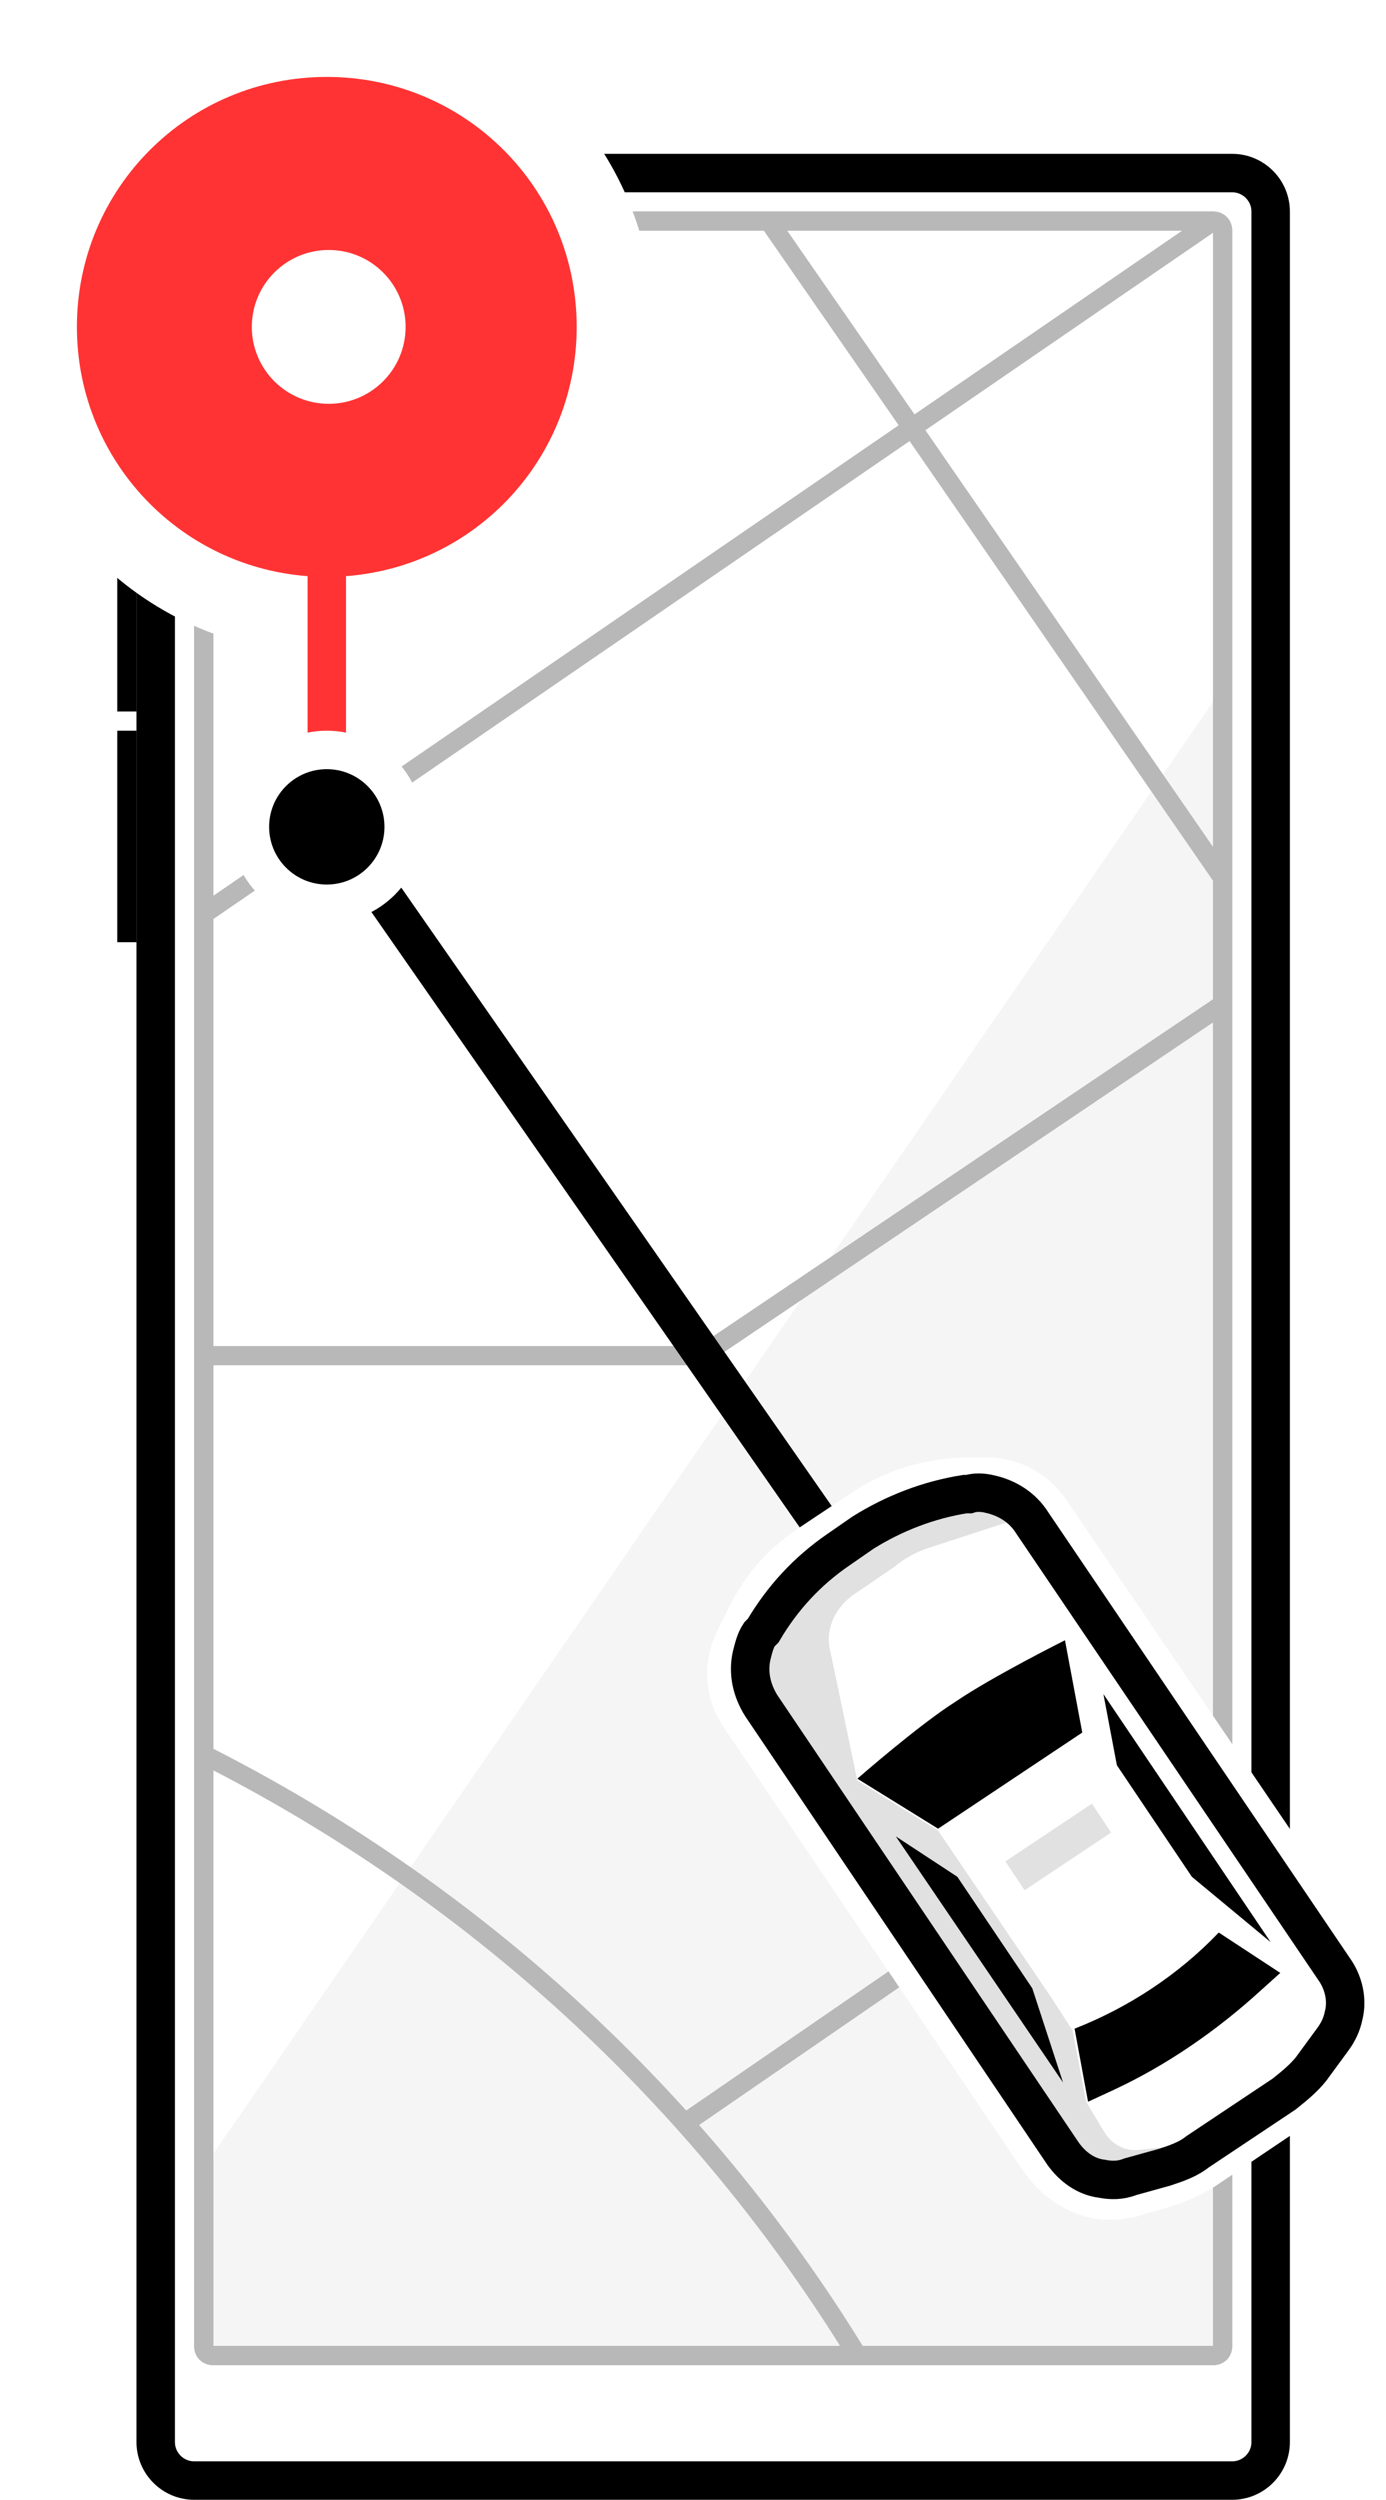
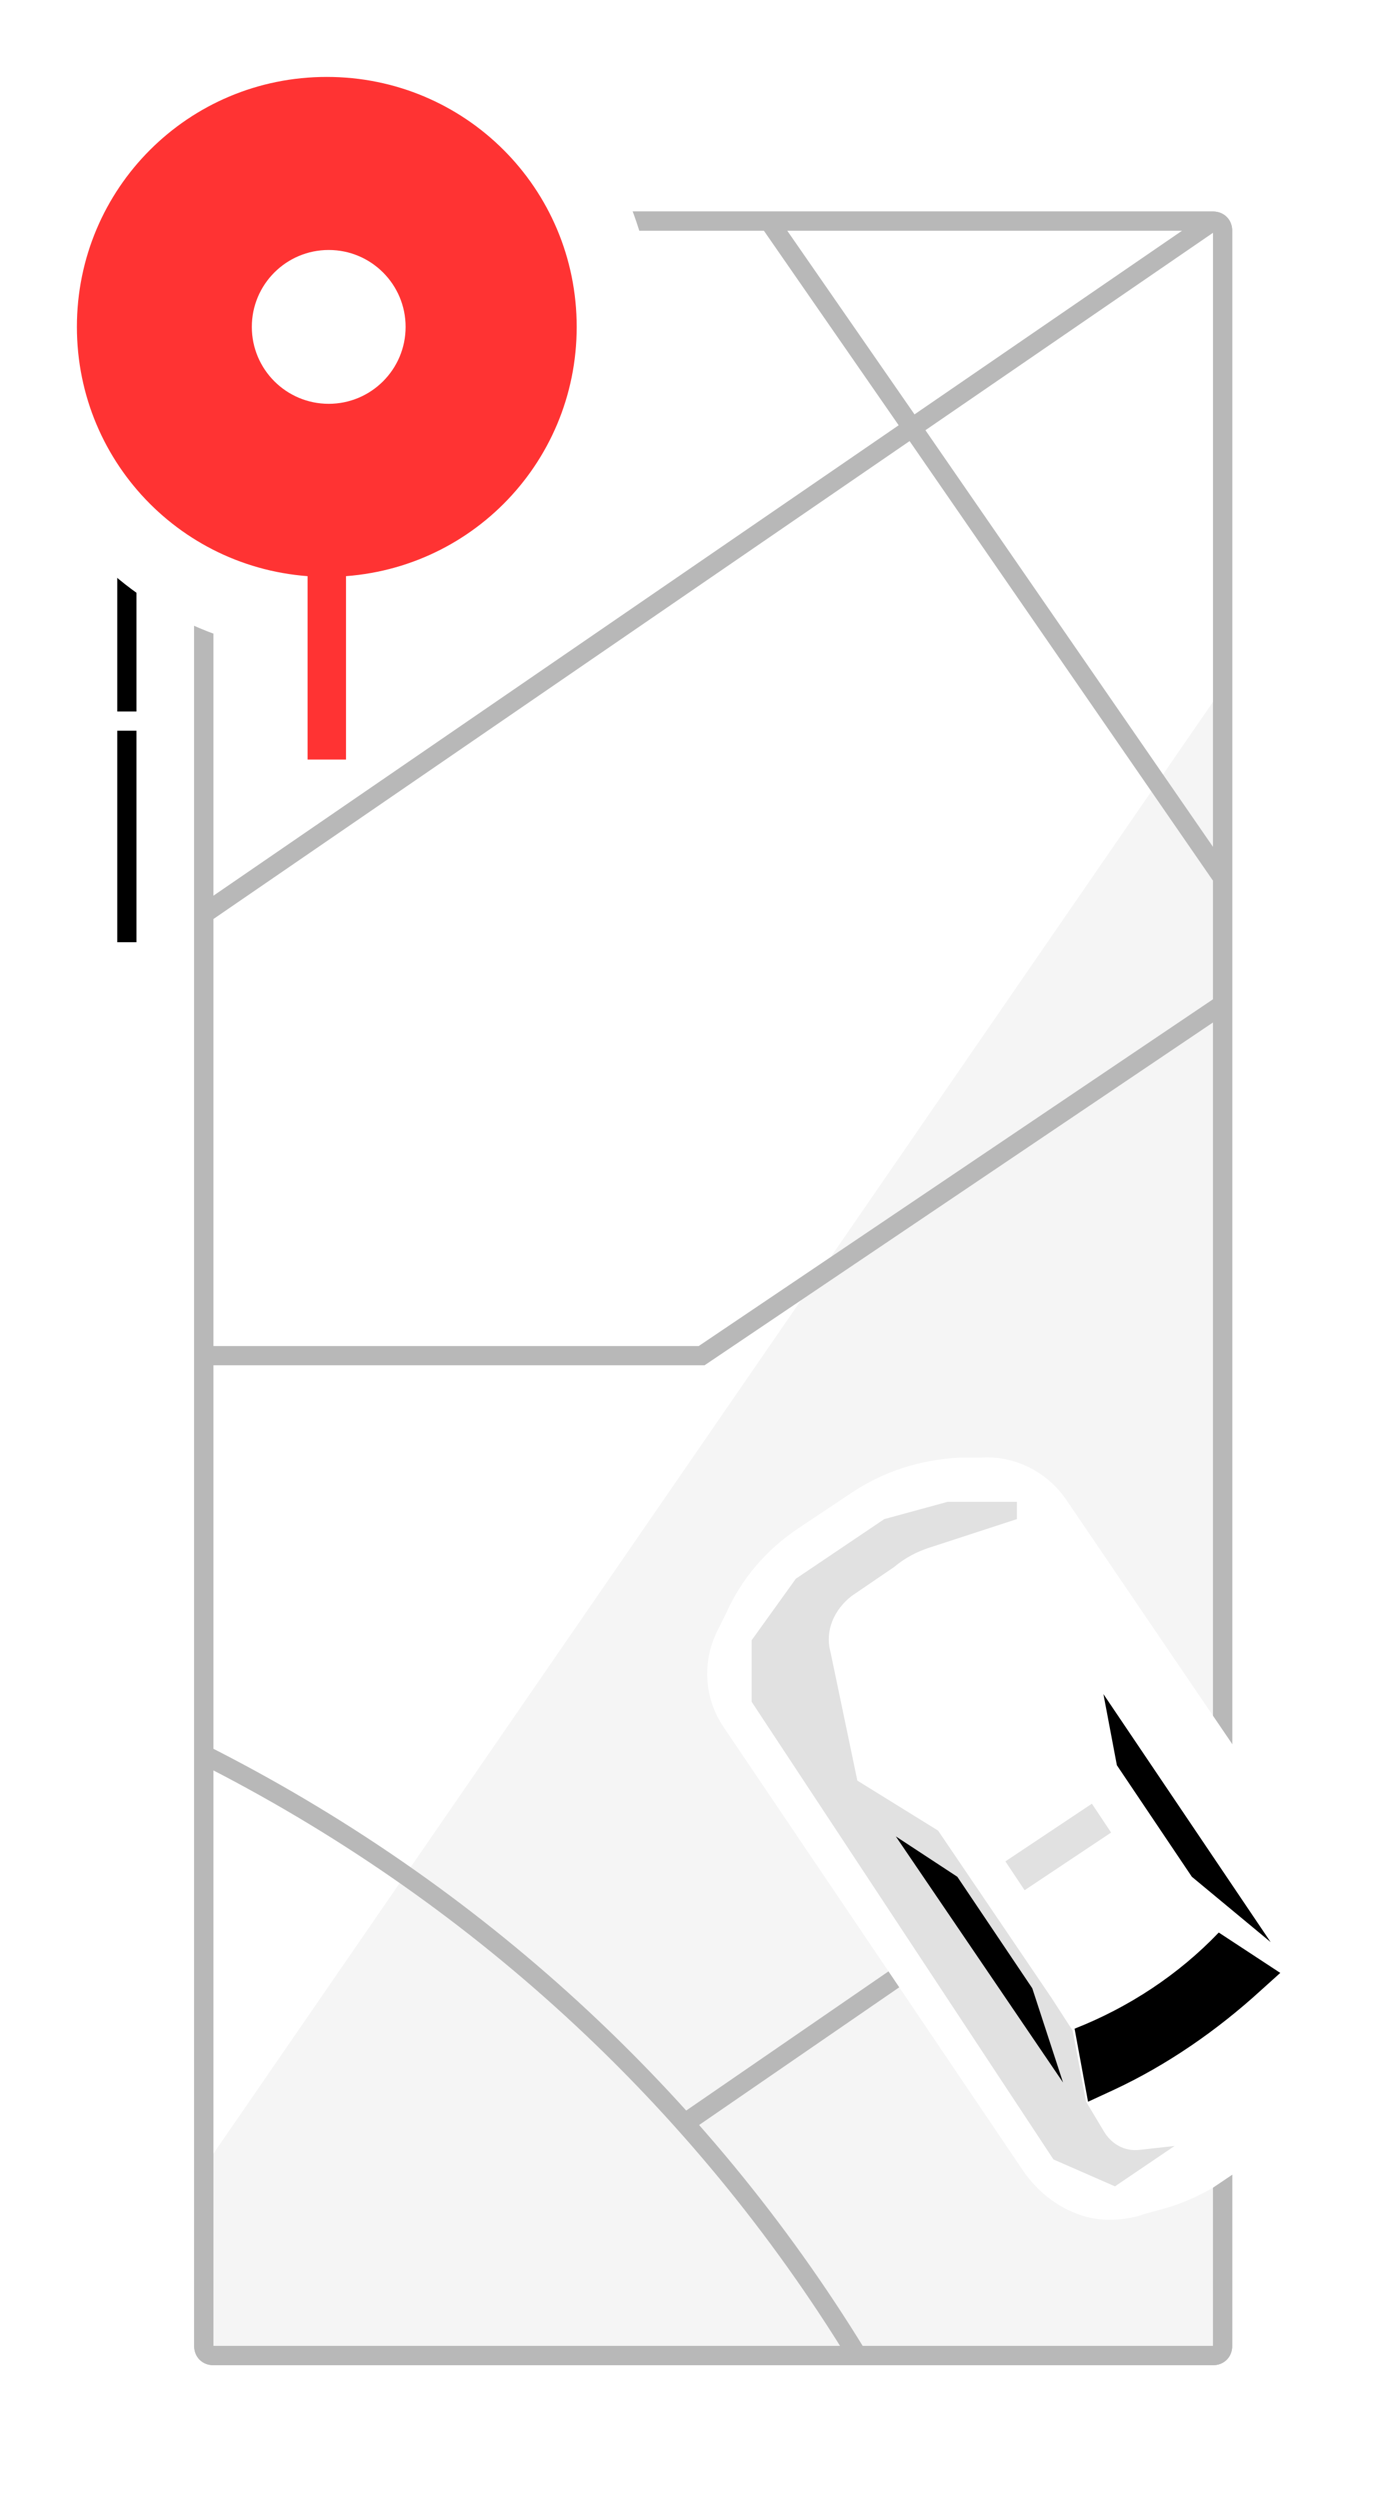
<svg xmlns="http://www.w3.org/2000/svg" version="1.1" id="Слой_1" x="0px" y="0px" viewBox="0 0 72.1 130" style="enable-background:new 0 0 72.1 130;" xml:space="preserve">
  <style type="text/css">
	.st0{fill:#FFFFFF;stroke:#000000;stroke-width:2;}
	.st1{fill:#F5F5F5;stroke:#B8B8B8;}
	.st2{fill:#FFFFFF;}
	.st3{fill:none;stroke:#B8B8B8;}
	.st4{fill:none;stroke:#000000;stroke-width:2;}
	.st5{fill:#FF3333;}
	.st6{fill:#FFFFFF;filter:url(#Adobe_OpacityMaskFilter);}
	.st7{mask:url(#path-11-outside-1_2_);fill:#FFFFFF;}
	.st8{stroke:#FFFFFF;stroke-width:2;}
	.st9{fill:#FFFFFF;stroke:#FFFFFF;stroke-width:3;}
	.st10{fill:#E1E1E1;}
</style>
  <g>
-     <path class="st0" d="M10.1,9h54c1.1,0,2,0.9,2,2v116c0,1.1-0.9,2-2,2h-54c-1.1,0-2-0.9-2-2V54.9V11C8.1,9.9,9,9,10.1,9z" />
    <path class="st1" d="M11.1,11.5h52c0.3,0,0.5,0.2,0.5,0.5v110c0,0.3-0.2,0.5-0.5,0.5h-52c-0.3,0-0.5-0.2-0.5-0.5V56.3V12   C10.6,11.7,10.8,11.5,11.1,11.5z" />
    <path class="st2" d="M11.1,12h52v24.5l-52,75.5V12z" />
    <path class="st3" d="M10.5,91.2c14.1,7.1,25.9,17.9,34.1,31.3" />
    <path class="st3" d="M63.1,11.5L10.5,47.6 M63.5,52.3l-27,18.2h-26 M35.5,110.5l15.7-10.8" />
    <path class="st3" d="M63.5,45.5L47,21.6l-7-10.1" />
-     <path class="st4" d="M18.5,44.5L46,84" />
    <path class="st3" d="M11.1,11.5h52c0.3,0,0.5,0.2,0.5,0.5v110c0,0.3-0.2,0.5-0.5,0.5h-52c-0.3,0-0.5-0.2-0.5-0.5V56.3V12   C10.6,11.7,10.8,11.5,11.1,11.5z" />
    <rect x="6.1" y="26" width="1" height="11" />
    <rect x="6.1" y="38" width="1" height="11" />
    <path class="st5" d="M32,17c0,8.3-6.7,15-15,15S2,25.3,2,17C2,8.7,8.7,2,17,2S32,8.7,32,17z" />
    <defs>
      <filter id="Adobe_OpacityMaskFilter" filterUnits="userSpaceOnUse" x="0" y="0" width="34" height="34">
        <feColorMatrix type="matrix" values="1 0 0 0 0  0 1 0 0 0  0 0 1 0 0  0 0 0 1 0" />
      </filter>
    </defs>
    <mask maskUnits="userSpaceOnUse" x="0" y="0" width="34" height="34" id="path-11-outside-1_2_">
      <rect class="st6" width="34" height="34" />
      <path d="M32,17c0,8.3-6.7,15-15,15S2,25.3,2,17C2,8.7,8.7,2,17,2S32,8.7,32,17z" />
    </mask>
    <path class="st7" d="M30,17c0,7.2-5.8,13-13,13v4c9.4,0,17-7.6,17-17H30z M17,30C9.8,30,4,24.2,4,17H0c0,9.4,7.6,17,17,17V30z    M4,17C4,9.8,9.8,4,17,4V0C7.6,0,0,7.6,0,17H4z M17,4c7.2,0,13,5.8,13,13h4c0-9.4-7.6-17-17-17V4z" />
    <circle class="st2" cx="17.1" cy="17" r="4" />
    <path class="st5" d="M16,28.5h2v11h-2V28.5z" />
-     <circle class="st8" cx="17" cy="43" r="4" />
    <path class="st9" d="M69.9,101.9L54.2,78.8c-0.7-1-1.9-1.6-3.1-1.5L50,77.3c-1.8,0.1-3.4,0.6-4.9,1.6l-2.7,1.8   c-1.5,1-2.6,2.3-3.3,3.9l-0.5,1c-0.5,1.1-0.4,2.4,0.3,3.4l15.6,23.1c0.5,0.7,1.2,1.3,2,1.6c0.7,0.3,1.5,0.3,2.3,0.1l0.3-0.1   l1.1-0.3c0.7-0.2,1.4-0.5,2.1-0.9l4.9-3.3c0.6-0.4,1.2-1,1.6-1.6l0.7-1l0.2-0.2c0.5-0.6,0.7-1.4,0.8-2.2   C70.6,103.5,70.3,102.7,69.9,101.9z" />
    <path class="st2" d="M40.2,88.3c-0.4-0.6-0.5-1.3-0.2-2l0,0l0.5-1l0,0c0.6-1.3,1.6-2.5,2.8-3.3l3-2c1.1-0.8,2.4-1.1,3.8-1.1l0,0   l1.1-0.1l0,0c0.7,0,1.4,0.3,1.8,0.9l15.6,23.1c0.3,0.5,0.5,1,0.4,1.6l0,0c0,0.5-0.2,1-0.5,1.4l-0.2,0.2l-0.7,1   c-0.3,0.5-0.8,0.9-1.2,1.2l-4.9,3.3c-0.5,0.3-1,0.6-1.6,0.7l-1.1,0.3l-0.3,0.1c-0.5,0.1-1,0.1-1.5-0.1l0,0c-0.5-0.2-1-0.5-1.3-1   L40.2,88.3z" />
    <path class="st10" d="M52.3,96.8l4.5-3l1,1.5l-4.5,3L52.3,96.8z" />
    <path class="st10" d="M48.3,80.5l4.6-1.5l0-0.9l-3.6,0L46,79l-4.6,3.1l-2.3,3.2l0,3.2l15.7,23.8l3.2,1.4l3.1-2.1l-1.8,0.2   c-0.8,0.1-1.5-0.3-1.9-1l-0.9-1.5l-0.7-3.7l-1.1-1.7l-5.9-8.7l-4.2-2.6l-1.4-6.7c-0.3-1.1,0.2-2.2,1.1-2.9l2.2-1.5   C47.1,81,47.7,80.7,48.3,80.5z" />
-     <path class="st4" d="M69.4,102.4L53.7,79.2c-0.5-0.8-1.3-1.3-2.2-1.5c-0.4-0.1-0.8-0.1-1.1,0l-0.2,0c-1.9,0.3-3.7,1-5.3,2l-1.3,0.9   c-1.6,1.1-2.9,2.5-3.9,4.2L39.5,85c-0.2,0.3-0.3,0.7-0.4,1.1c-0.2,0.9,0,1.8,0.5,2.6l15.7,23.3c0.5,0.7,1.2,1.2,2,1.3   c0.5,0.1,1,0.1,1.5-0.1l1.8-0.5c0.6-0.2,1.2-0.4,1.7-0.8l4.5-3c0.5-0.4,1-0.8,1.4-1.3l1.1-1.5c0.3-0.4,0.5-0.8,0.6-1.3   C70.1,104,69.9,103.1,69.4,102.4z" />
    <path d="M55.3,108.3l-8.7-12.8l3.2,2.1l3.9,5.8L55.3,108.3z" />
    <path d="M66.1,101l-8.7-12.9l0.7,3.7l3.9,5.8L66.1,101z" />
-     <path d="M48.8,95.1l-4.2-2.6c0,0,3.2-2.8,5.1-4c1.9-1.3,5.7-3.2,5.7-3.2l0.9,4.8L48.8,95.1z" />
    <path d="M56.6,109.3l-0.7-3.8c2.8-1.1,5.4-2.8,7.5-5l3.2,2.1l-1,0.9c-2.3,2.1-4.9,3.9-7.7,5.2L56.6,109.3z" />
  </g>
</svg>